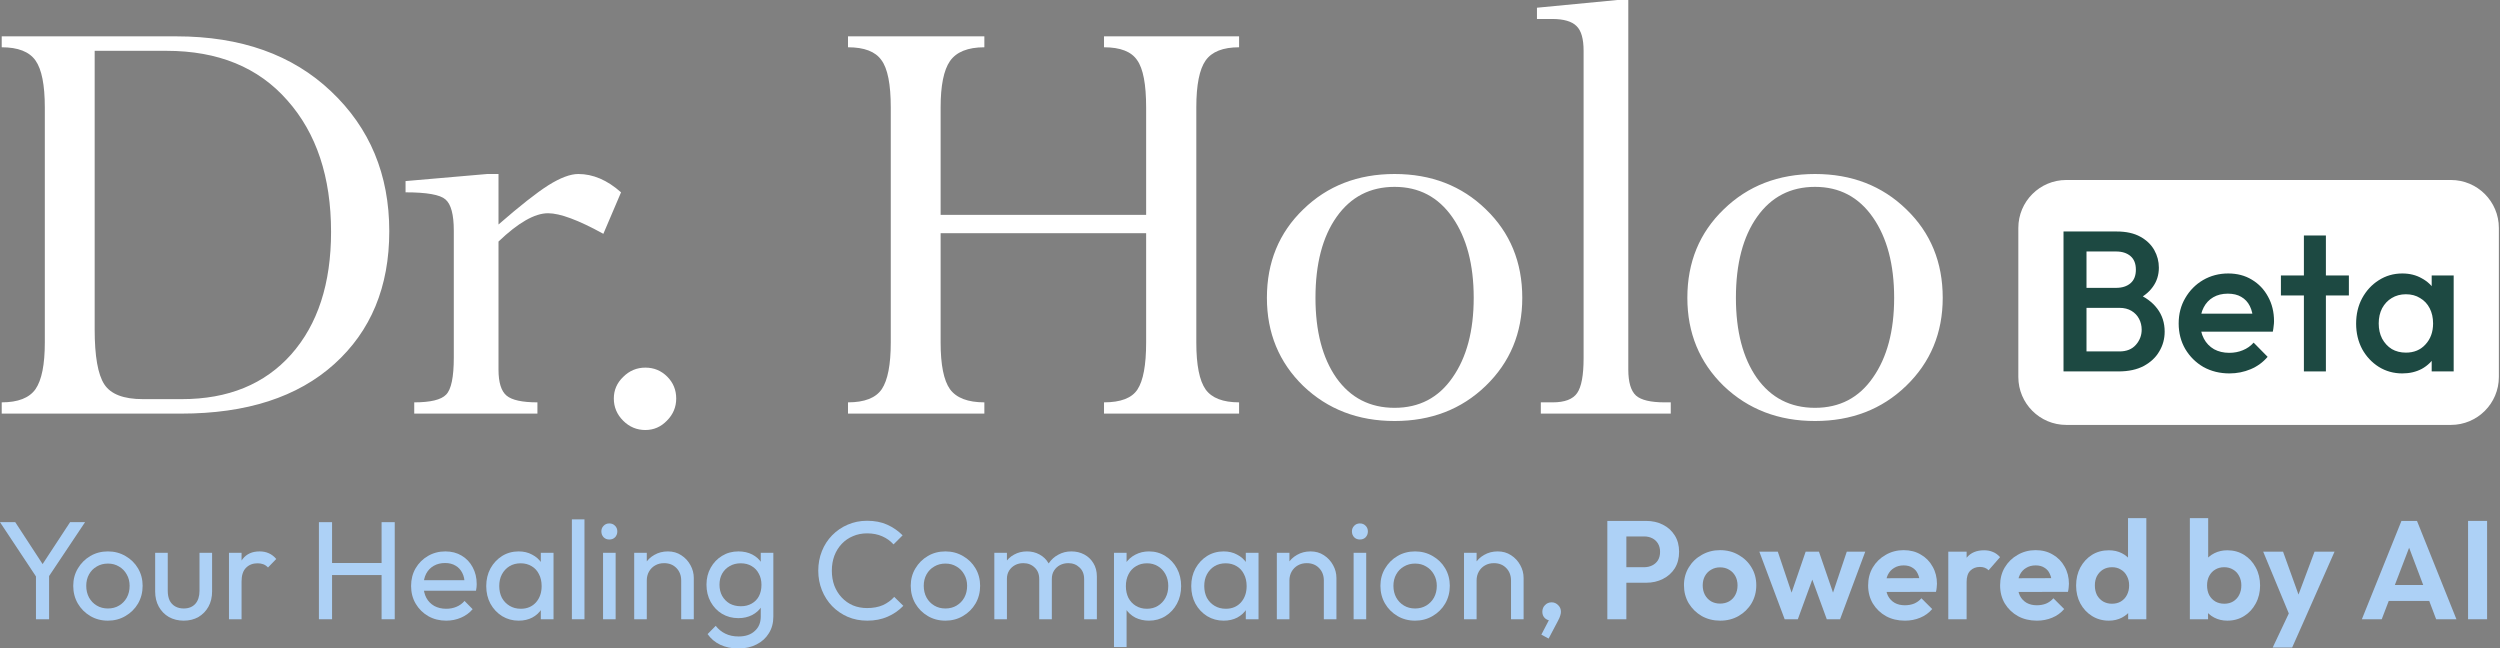
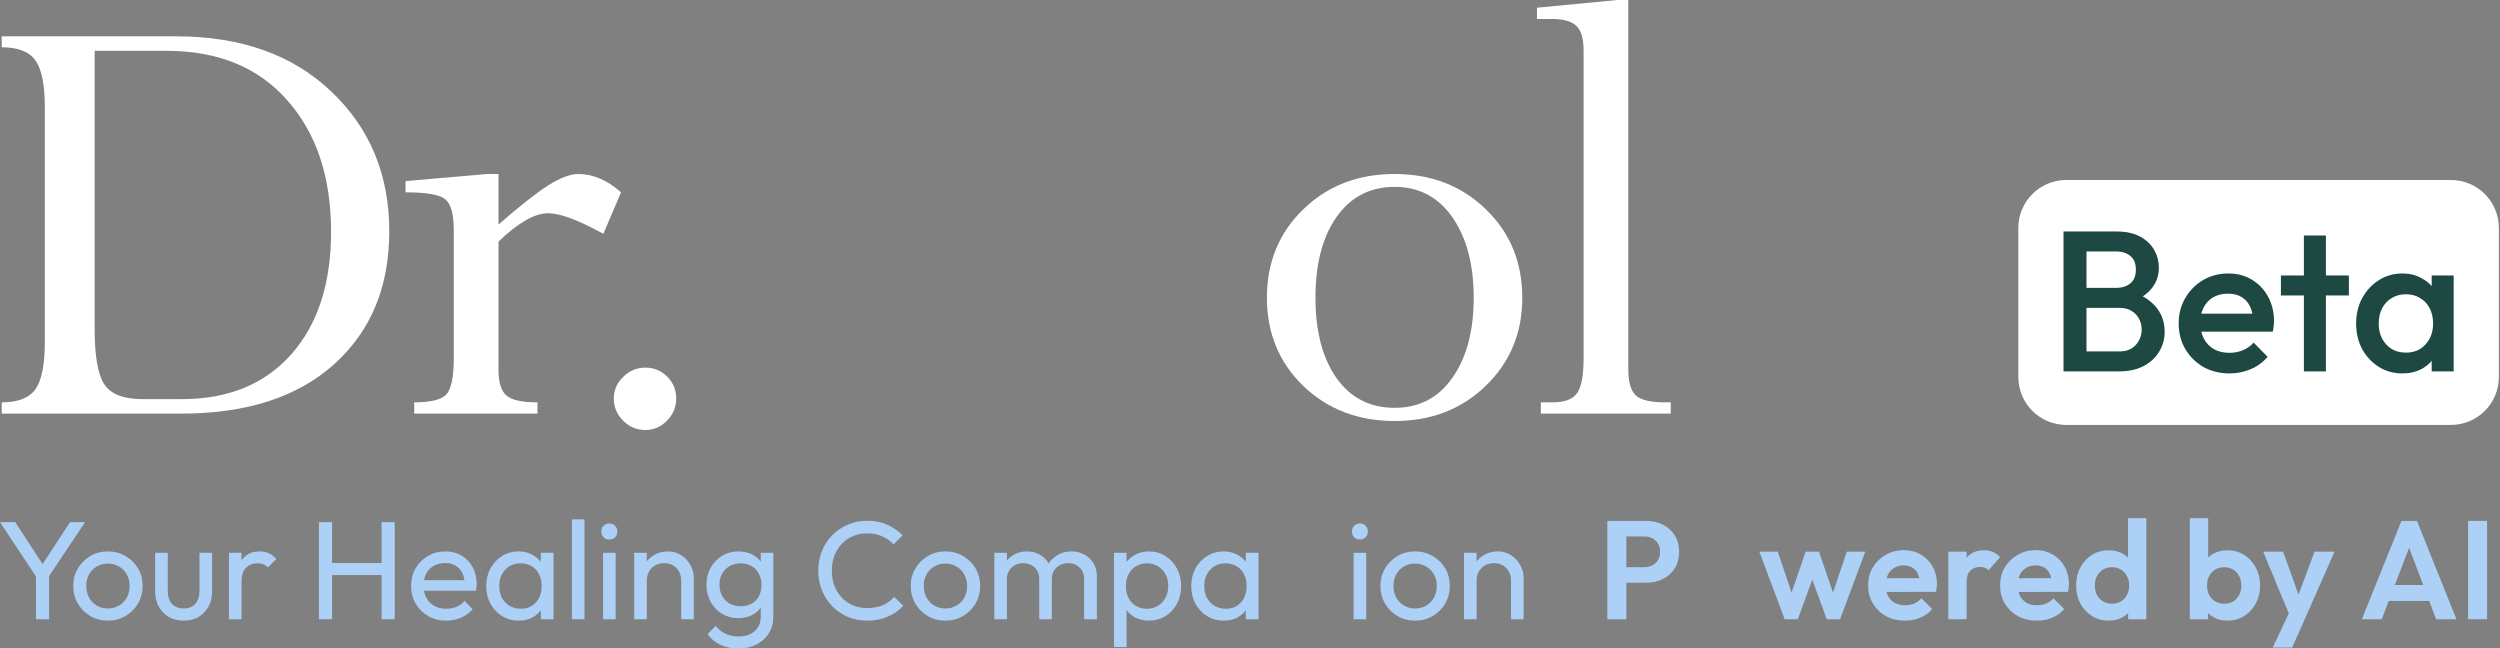
<svg xmlns="http://www.w3.org/2000/svg" width="798" height="207" viewBox="0 0 798 207" fill="none">
  <rect x="0" y="0" width="798" height="207" fill="#808080" stroke="none" />
  <g clip-path="url(#clip0_2274_10)">
    <path d="M644.251 72.753C644.251 64.304 651.1 57.454 659.55 57.454H782.338C790.787 57.454 797.637 64.304 797.637 72.753V120.333C797.637 128.782 790.787 135.632 782.338 135.632H659.55C651.1 135.632 644.251 128.782 644.251 120.333V72.753Z" fill="white" />
    <path d="M766.815 119.195C764.05 119.195 761.54 118.493 759.285 117.089C757.073 115.685 755.308 113.793 753.989 111.41C752.713 108.986 752.075 106.284 752.075 103.307C752.075 100.287 752.713 97.585 753.989 95.203C755.308 92.778 757.073 90.864 759.285 89.46C761.54 88.014 764.05 87.291 766.815 87.291C769.154 87.291 771.217 87.802 773.004 88.822C774.833 89.801 776.279 91.162 777.343 92.906C778.406 94.65 778.938 96.628 778.938 98.84V107.646C778.938 109.858 778.406 111.836 777.343 113.58C776.322 115.324 774.897 116.706 773.068 117.727C771.239 118.706 769.154 119.195 766.815 119.195ZM767.963 112.559C770.558 112.559 772.642 111.687 774.216 109.943C775.833 108.199 776.641 105.965 776.641 103.243C776.641 101.414 776.279 99.797 775.556 98.394C774.833 96.99 773.812 95.905 772.493 95.139C771.217 94.331 769.707 93.927 767.963 93.927C766.262 93.927 764.751 94.331 763.433 95.139C762.157 95.905 761.136 96.99 760.37 98.394C759.647 99.797 759.285 101.414 759.285 103.243C759.285 105.072 759.647 106.689 760.37 108.092C761.136 109.496 762.157 110.602 763.433 111.41C764.751 112.176 766.262 112.559 767.963 112.559ZM776.194 118.557V110.326L777.407 102.86L776.194 95.458V87.929H783.213V118.557H776.194Z" fill="#1D4942" />
    <path d="M735.405 118.557V75.168H742.424V118.557H735.405ZM728.067 94.31V87.93H749.762V94.31H728.067Z" fill="#1D4942" />
    <path d="M711.639 119.195C708.576 119.195 705.811 118.514 703.344 117.153C700.919 115.749 698.984 113.835 697.538 111.41C696.134 108.986 695.432 106.263 695.432 103.243C695.432 100.223 696.134 97.522 697.538 95.139C698.941 92.715 700.834 90.8 703.216 89.397C705.641 87.993 708.321 87.291 711.256 87.291C714.106 87.291 716.616 87.95 718.786 89.269C720.997 90.588 722.72 92.396 723.954 94.693C725.23 96.99 725.868 99.606 725.868 102.541C725.868 103.052 725.826 103.583 725.741 104.136C725.698 104.647 725.613 105.221 725.485 105.859H700.345V100.116H721.848L719.232 102.414C719.147 100.542 718.786 98.968 718.147 97.692C717.509 96.415 716.595 95.437 715.404 94.757C714.255 94.076 712.83 93.736 711.129 93.736C709.342 93.736 707.789 94.118 706.471 94.884C705.152 95.65 704.131 96.734 703.408 98.138C702.685 99.499 702.323 101.137 702.323 103.052C702.323 104.966 702.706 106.646 703.472 108.092C704.237 109.539 705.322 110.666 706.726 111.474C708.13 112.24 709.746 112.623 711.575 112.623C713.149 112.623 714.595 112.346 715.914 111.793C717.275 111.24 718.424 110.432 719.36 109.369L723.826 113.899C722.337 115.643 720.53 116.962 718.403 117.855C716.276 118.748 714.021 119.195 711.639 119.195Z" fill="#1D4942" />
    <path d="M663.715 118.557V112.176H676.54C678.795 112.176 680.539 111.474 681.773 110.07C683.006 108.667 683.623 107.05 683.623 105.221C683.623 103.987 683.347 102.839 682.794 101.775C682.241 100.712 681.432 99.861 680.369 99.223C679.305 98.585 678.029 98.266 676.54 98.266H663.715V91.885H675.456C677.37 91.885 678.901 91.396 680.05 90.418C681.198 89.439 681.773 87.993 681.773 86.079C681.773 84.165 681.198 82.718 680.05 81.74C678.901 80.761 677.37 80.272 675.456 80.272H663.715V73.892H675.647C678.667 73.892 681.177 74.445 683.176 75.551C685.176 76.657 686.665 78.082 687.643 79.826C688.621 81.57 689.111 83.442 689.111 85.441C689.111 87.78 688.451 89.844 687.133 91.63C685.856 93.417 683.963 94.863 681.454 95.969L682.028 93.672C684.835 94.82 687.026 96.437 688.6 98.521C690.174 100.606 690.961 103.052 690.961 105.859C690.961 108.156 690.387 110.262 689.238 112.176C688.132 114.09 686.473 115.643 684.261 116.834C682.092 117.983 679.412 118.557 676.221 118.557H663.715ZM658.674 118.557V73.892H666.012V118.557H658.674Z" fill="#1D4942" />
    <path d="M787.808 197.666V166.273H793.881V197.666H787.808Z" fill="#ADD1F6" />
    <path d="M753.906 197.666L766.544 166.273H771.501L784.094 197.666H777.618L767.883 171.9H770.116L760.247 197.666H753.906ZM760.604 191.816V186.726H777.484V191.816H760.604Z" fill="#ADD1F6" />
    <path d="M731.431 197.846L722.411 176.098H728.752L734.736 192.71H732.592L738.8 176.098H745.185L735.584 197.846H731.431ZM725.447 206.688L732.012 192.799L735.584 197.846L731.655 206.688H725.447Z" fill="#ADD1F6" />
    <path d="M710.97 198.113C709.422 198.113 708.023 197.786 706.773 197.131C705.522 196.476 704.525 195.583 703.781 194.451C703.036 193.32 702.635 192.055 702.575 190.656V182.975C702.635 181.576 703.036 180.325 703.781 179.224C704.555 178.092 705.567 177.214 706.817 176.589C708.068 175.964 709.452 175.651 710.97 175.651C712.965 175.651 714.751 176.142 716.329 177.125C717.907 178.107 719.142 179.447 720.036 181.144C720.958 182.841 721.42 184.761 721.42 186.904C721.42 189.018 720.958 190.923 720.036 192.62C719.142 194.317 717.907 195.657 716.329 196.639C714.751 197.622 712.965 198.113 710.97 198.113ZM699.003 197.667V165.38H704.852V181.412L703.87 186.592L704.808 191.861V197.667H699.003ZM709.988 192.71C711.06 192.71 711.997 192.472 712.801 191.995C713.635 191.489 714.275 190.804 714.721 189.941C715.198 189.048 715.436 188.021 715.436 186.86C715.436 185.729 715.198 184.731 714.721 183.868C714.275 182.975 713.635 182.29 712.801 181.814C711.968 181.308 711.015 181.055 709.943 181.055C708.872 181.055 707.919 181.308 707.085 181.814C706.281 182.29 705.641 182.975 705.165 183.868C704.718 184.731 704.495 185.729 704.495 186.86C704.495 188.021 704.718 189.048 705.165 189.941C705.641 190.804 706.296 191.489 707.13 191.995C707.964 192.472 708.916 192.71 709.988 192.71Z" fill="#ADD1F6" />
    <path d="M673.144 198.113C671.15 198.113 669.363 197.622 667.785 196.639C666.208 195.657 664.957 194.317 664.034 192.62C663.141 190.923 662.695 189.018 662.695 186.904C662.695 184.761 663.141 182.841 664.034 181.144C664.957 179.447 666.193 178.107 667.741 177.125C669.319 176.142 671.12 175.651 673.144 175.651C674.692 175.651 676.077 175.964 677.297 176.589C678.548 177.214 679.545 178.092 680.289 179.224C681.063 180.325 681.48 181.576 681.54 182.975V190.656C681.48 192.055 681.078 193.32 680.334 194.451C679.59 195.583 678.592 196.476 677.342 197.131C676.091 197.786 674.692 198.113 673.144 198.113ZM674.127 192.71C675.228 192.71 676.181 192.472 676.985 191.995C677.818 191.489 678.458 190.804 678.905 189.941C679.381 189.048 679.619 188.021 679.619 186.86C679.619 185.729 679.381 184.731 678.905 183.868C678.458 182.975 677.818 182.29 676.985 181.814C676.181 181.308 675.243 181.055 674.171 181.055C673.07 181.055 672.102 181.308 671.269 181.814C670.465 182.32 669.825 183.004 669.348 183.868C668.902 184.731 668.679 185.729 668.679 186.86C668.679 188.021 668.902 189.048 669.348 189.941C669.825 190.804 670.48 191.489 671.313 191.995C672.147 192.472 673.085 192.71 674.127 192.71ZM685.112 197.667H679.307V191.861L680.245 186.592L679.262 181.412V165.38H685.112V197.667Z" fill="#ADD1F6" />
    <path d="M650.178 198.114C647.916 198.114 645.906 197.637 644.15 196.685C642.393 195.702 640.994 194.362 639.952 192.666C638.94 190.969 638.434 189.034 638.434 186.86C638.434 184.717 638.925 182.811 639.907 181.144C640.92 179.447 642.289 178.108 644.016 177.125C645.742 176.113 647.663 175.607 649.776 175.607C651.86 175.607 653.691 176.083 655.269 177.036C656.877 177.959 658.127 179.239 659.02 180.876C659.943 182.484 660.404 184.315 660.404 186.369C660.404 186.756 660.375 187.158 660.315 187.575C660.285 187.962 660.211 188.408 660.092 188.914L641.961 188.959V184.583L657.368 184.538L655.001 186.369C654.942 185.089 654.703 184.017 654.287 183.154C653.9 182.29 653.319 181.635 652.545 181.189C651.801 180.713 650.878 180.474 649.776 180.474C648.615 180.474 647.603 180.742 646.74 181.278C645.876 181.784 645.207 182.514 644.73 183.466C644.284 184.389 644.06 185.491 644.06 186.771C644.06 188.081 644.299 189.227 644.775 190.209C645.281 191.162 645.995 191.906 646.918 192.442C647.841 192.948 648.913 193.201 650.134 193.201C651.235 193.201 652.232 193.023 653.125 192.666C654.019 192.279 654.793 191.713 655.448 190.969L658.886 194.407C657.844 195.628 656.564 196.551 655.046 197.176C653.557 197.801 651.935 198.114 650.178 198.114Z" fill="#ADD1F6" />
    <path d="M621.894 197.666V176.097H627.744V197.666H621.894ZM627.744 185.743L625.466 184.225C625.734 181.575 626.508 179.491 627.789 177.973C629.069 176.425 630.914 175.651 633.326 175.651C634.368 175.651 635.306 175.83 636.139 176.187C636.973 176.514 637.732 177.065 638.417 177.839L634.755 182.037C634.427 181.679 634.026 181.412 633.549 181.233C633.103 181.054 632.582 180.965 631.986 180.965C630.736 180.965 629.709 181.367 628.905 182.171C628.131 182.945 627.744 184.136 627.744 185.743Z" fill="#ADD1F6" />
    <path d="M608.052 198.114C605.79 198.114 603.78 197.637 602.024 196.685C600.267 195.702 598.868 194.362 597.826 192.666C596.814 190.969 596.308 189.034 596.308 186.86C596.308 184.717 596.799 182.811 597.782 181.144C598.794 179.447 600.163 178.108 601.89 177.125C603.617 176.113 605.537 175.607 607.651 175.607C609.735 175.607 611.565 176.083 613.143 177.036C614.751 177.959 616.001 179.239 616.894 180.876C617.817 182.484 618.279 184.315 618.279 186.369C618.279 186.756 618.249 187.158 618.189 187.575C618.16 187.962 618.085 188.408 617.966 188.914L599.836 188.959V184.583L615.242 184.538L612.875 186.369C612.816 185.089 612.578 184.017 612.161 183.154C611.774 182.29 611.193 181.635 610.419 181.189C609.675 180.713 608.752 180.474 607.651 180.474C606.49 180.474 605.477 180.742 604.614 181.278C603.751 181.784 603.081 182.514 602.604 183.466C602.158 184.389 601.935 185.491 601.935 186.771C601.935 188.081 602.173 189.227 602.649 190.209C603.155 191.162 603.87 191.906 604.793 192.442C605.715 192.948 606.787 193.201 608.008 193.201C609.109 193.201 610.107 193.023 611 192.666C611.893 192.279 612.667 191.713 613.322 190.969L616.76 194.407C615.718 195.628 614.438 196.551 612.92 197.176C611.431 197.801 609.809 198.114 608.052 198.114Z" fill="#ADD1F6" />
    <path d="M569.667 197.667L561.584 176.098H567.479L572.748 191.772L570.962 191.817L576.365 176.098H580.608L586.011 191.817L584.225 191.772L589.494 176.098H595.389L587.351 197.667H583.108L577.66 182.752H579.312L573.864 197.667H569.667Z" fill="#ADD1F6" />
-     <path d="M549.087 198.114C546.914 198.114 544.949 197.622 543.192 196.64C541.465 195.628 540.081 194.273 539.039 192.576C538.027 190.85 537.521 188.929 537.521 186.816C537.521 184.702 538.027 182.811 539.039 181.144C540.051 179.447 541.436 178.108 543.192 177.125C544.949 176.113 546.899 175.607 549.042 175.607C551.245 175.607 553.21 176.113 554.937 177.125C556.693 178.108 558.078 179.447 559.09 181.144C560.102 182.811 560.608 184.702 560.608 186.816C560.608 188.929 560.102 190.85 559.09 192.576C558.078 194.273 556.693 195.628 554.937 196.64C553.21 197.622 551.26 198.114 549.087 198.114ZM549.042 192.666C550.144 192.666 551.111 192.427 551.945 191.951C552.808 191.445 553.463 190.76 553.91 189.897C554.386 189.004 554.624 187.992 554.624 186.86C554.624 185.729 554.386 184.732 553.91 183.868C553.433 183.005 552.778 182.335 551.945 181.859C551.111 181.353 550.144 181.1 549.042 181.1C547.97 181.1 547.018 181.353 546.184 181.859C545.351 182.335 544.696 183.005 544.219 183.868C543.743 184.732 543.505 185.729 543.505 186.86C543.505 187.992 543.743 189.004 544.219 189.897C544.696 190.76 545.351 191.445 546.184 191.951C547.018 192.427 547.97 192.666 549.042 192.666Z" fill="#ADD1F6" />
    <path d="M517.527 186.011V181.054H524.806C525.759 181.054 526.622 180.861 527.396 180.474C528.17 180.087 528.781 179.536 529.227 178.821C529.674 178.077 529.897 177.184 529.897 176.142C529.897 175.13 529.674 174.252 529.227 173.507C528.781 172.763 528.17 172.197 527.396 171.81C526.622 171.423 525.759 171.23 524.806 171.23H517.527V166.273H525.432C527.426 166.273 529.212 166.675 530.79 167.479C532.398 168.283 533.663 169.429 534.586 170.917C535.509 172.376 535.97 174.118 535.97 176.142C535.97 178.166 535.509 179.923 534.586 181.411C533.663 182.87 532.398 184.002 530.79 184.805C529.212 185.609 527.426 186.011 525.432 186.011H517.527ZM513.062 197.666V166.273H519.135V197.666H513.062Z" fill="#ADD1F6" />
-     <path d="M491.999 202.578L494.768 197.264L496.197 196.907C496.048 197.234 495.854 197.502 495.616 197.711C495.408 197.919 495.14 198.023 494.812 198.023C494.187 198.023 493.607 197.77 493.071 197.264C492.565 196.728 492.312 196.073 492.312 195.299C492.312 194.436 492.594 193.721 493.16 193.156C493.726 192.56 494.44 192.263 495.304 192.263C496.078 192.263 496.762 192.56 497.358 193.156C497.953 193.721 498.251 194.436 498.251 195.299C498.251 195.627 498.176 196.029 498.028 196.505C497.909 196.952 497.655 197.532 497.268 198.247L494.321 203.829L491.999 202.578Z" fill="#ADD1F6" />
    <path d="M482.316 197.667V185.297C482.316 183.69 481.81 182.365 480.798 181.323C479.785 180.281 478.475 179.76 476.868 179.76C475.796 179.76 474.843 179.998 474.01 180.474C473.176 180.951 472.521 181.606 472.045 182.439C471.569 183.273 471.33 184.225 471.33 185.297L469.678 184.359C469.678 182.752 470.035 181.323 470.75 180.072C471.464 178.822 472.462 177.84 473.742 177.125C475.022 176.381 476.466 176.009 478.074 176.009C479.681 176.009 481.095 176.411 482.316 177.214C483.566 178.018 484.549 179.075 485.263 180.385C485.978 181.665 486.335 183.035 486.335 184.493V197.667H482.316ZM467.311 197.667V176.455H471.33V197.667H467.311Z" fill="#ADD1F6" />
    <path d="M451.704 198.113C449.62 198.113 447.744 197.622 446.077 196.64C444.41 195.657 443.085 194.333 442.103 192.665C441.12 190.968 440.629 189.078 440.629 186.994C440.629 184.94 441.12 183.094 442.103 181.457C443.085 179.79 444.41 178.465 446.077 177.482C447.744 176.5 449.62 176.009 451.704 176.009C453.758 176.009 455.618 176.5 457.286 177.482C458.982 178.435 460.322 179.745 461.305 181.412C462.287 183.079 462.778 184.94 462.778 186.994C462.778 189.078 462.287 190.968 461.305 192.665C460.322 194.333 458.982 195.657 457.286 196.64C455.618 197.622 453.758 198.113 451.704 198.113ZM451.704 194.228C453.043 194.228 454.234 193.916 455.276 193.291C456.318 192.665 457.137 191.817 457.732 190.745C458.328 189.644 458.625 188.393 458.625 186.994C458.625 185.625 458.313 184.404 457.687 183.332C457.092 182.261 456.273 181.427 455.231 180.832C454.219 180.206 453.043 179.894 451.704 179.894C450.364 179.894 449.173 180.206 448.131 180.832C447.089 181.427 446.27 182.261 445.675 183.332C445.08 184.404 444.782 185.625 444.782 186.994C444.782 188.393 445.08 189.644 445.675 190.745C446.27 191.817 447.089 192.665 448.131 193.291C449.173 193.916 450.364 194.228 451.704 194.228Z" fill="#ADD1F6" />
    <path d="M432.073 197.666V176.454H436.092V197.666H432.073ZM434.082 172.212C433.338 172.212 432.728 171.974 432.251 171.497C431.775 170.991 431.537 170.366 431.537 169.622C431.537 168.907 431.775 168.312 432.251 167.836C432.728 167.329 433.338 167.076 434.082 167.076C434.826 167.076 435.437 167.329 435.913 167.836C436.389 168.312 436.627 168.907 436.627 169.622C436.627 170.366 436.389 170.991 435.913 171.497C435.437 171.974 434.826 172.212 434.082 172.212Z" fill="#ADD1F6" />
-     <path d="M422.569 197.667V185.297C422.569 183.69 422.063 182.365 421.051 181.323C420.039 180.281 418.729 179.76 417.121 179.76C416.05 179.76 415.097 179.998 414.263 180.474C413.43 180.951 412.775 181.606 412.298 182.439C411.822 183.273 411.584 184.225 411.584 185.297L409.932 184.359C409.932 182.752 410.289 181.323 411.003 180.072C411.718 178.822 412.715 177.84 413.995 177.125C415.276 176.381 416.719 176.009 418.327 176.009C419.935 176.009 421.349 176.411 422.569 177.214C423.82 178.018 424.802 179.075 425.517 180.385C426.231 181.665 426.588 183.035 426.588 184.493V197.667H422.569ZM407.565 197.667V176.455H411.584V197.667H407.565Z" fill="#ADD1F6" />
    <path d="M390.603 198.113C388.668 198.113 386.911 197.637 385.333 196.684C383.756 195.702 382.505 194.377 381.582 192.71C380.689 191.043 380.243 189.167 380.243 187.083C380.243 184.999 380.689 183.124 381.582 181.457C382.505 179.79 383.741 178.465 385.289 177.482C386.867 176.5 388.638 176.009 390.603 176.009C392.21 176.009 393.639 176.351 394.89 177.036C396.17 177.691 397.197 178.614 397.971 179.804C398.745 180.965 399.177 182.32 399.266 183.868V190.254C399.177 191.772 398.745 193.127 397.971 194.318C397.227 195.508 396.215 196.446 394.934 197.131C393.684 197.786 392.24 198.113 390.603 198.113ZM391.273 194.318C393.267 194.318 394.875 193.648 396.096 192.308C397.316 190.939 397.926 189.197 397.926 187.083C397.926 185.625 397.644 184.359 397.078 183.288C396.542 182.186 395.768 181.338 394.756 180.742C393.744 180.117 392.568 179.804 391.228 179.804C389.888 179.804 388.698 180.117 387.656 180.742C386.643 181.367 385.84 182.231 385.244 183.332C384.678 184.404 384.396 185.639 384.396 187.039C384.396 188.468 384.678 189.733 385.244 190.834C385.84 191.906 386.658 192.755 387.7 193.38C388.742 194.005 389.933 194.318 391.273 194.318ZM397.658 197.667V191.951L398.418 186.771L397.658 181.635V176.455H401.722V197.667H397.658Z" fill="#ADD1F6" />
    <path d="M366.75 198.113C365.142 198.113 363.683 197.786 362.373 197.131C361.093 196.446 360.066 195.508 359.292 194.318C358.518 193.127 358.086 191.772 357.997 190.254V183.868C358.086 182.32 358.518 180.965 359.292 179.804C360.096 178.614 361.138 177.691 362.418 177.036C363.728 176.351 365.172 176.009 366.75 176.009C368.685 176.009 370.426 176.5 371.974 177.482C373.552 178.465 374.788 179.79 375.681 181.457C376.574 183.124 377.02 184.999 377.02 187.083C377.02 189.167 376.574 191.043 375.681 192.71C374.788 194.377 373.552 195.702 371.974 196.684C370.426 197.637 368.685 198.113 366.75 198.113ZM355.586 206.553V176.455H359.605V182.037L358.845 187.173L359.605 192.353V206.553H355.586ZM366.08 194.318C367.419 194.318 368.595 194.005 369.608 193.38C370.62 192.755 371.424 191.906 372.019 190.834C372.614 189.733 372.912 188.468 372.912 187.039C372.912 185.639 372.614 184.389 372.019 183.288C371.424 182.186 370.62 181.338 369.608 180.742C368.595 180.117 367.434 179.804 366.124 179.804C364.785 179.804 363.609 180.117 362.597 180.742C361.584 181.338 360.795 182.186 360.23 183.288C359.664 184.389 359.381 185.654 359.381 187.083C359.381 188.483 359.649 189.733 360.185 190.834C360.751 191.906 361.54 192.755 362.552 193.38C363.594 194.005 364.77 194.318 366.08 194.318Z" fill="#ADD1F6" />
    <path d="M317.389 197.667V176.455H321.408V197.667H317.389ZM331.724 197.667V184.851C331.724 183.273 331.233 182.037 330.25 181.144C329.298 180.221 328.092 179.76 326.633 179.76C325.651 179.76 324.772 179.968 323.998 180.385C323.224 180.802 322.599 181.382 322.123 182.127C321.646 182.871 321.408 183.764 321.408 184.806L319.756 184.002C319.756 182.394 320.098 180.995 320.783 179.804C321.498 178.614 322.465 177.691 323.686 177.036C324.906 176.351 326.276 176.009 327.794 176.009C329.283 176.009 330.622 176.336 331.813 176.991C333.034 177.646 333.986 178.569 334.671 179.76C335.386 180.951 335.743 182.365 335.743 184.002V197.667H331.724ZM346.058 197.667V184.851C346.058 183.273 345.567 182.037 344.585 181.144C343.632 180.221 342.441 179.76 341.012 179.76C340.03 179.76 339.137 179.968 338.333 180.385C337.559 180.802 336.934 181.382 336.457 182.127C335.981 182.871 335.743 183.764 335.743 184.806L333.465 184.002C333.555 182.365 333.986 180.965 334.76 179.804C335.564 178.614 336.591 177.691 337.842 177.036C339.092 176.351 340.461 176.009 341.95 176.009C343.498 176.009 344.882 176.336 346.103 176.991C347.324 177.646 348.291 178.569 349.006 179.76C349.75 180.951 350.122 182.38 350.122 184.047V197.667H346.058Z" fill="#ADD1F6" />
    <path d="M301.781 198.113C299.697 198.113 297.822 197.622 296.155 196.64C294.487 195.657 293.163 194.333 292.18 192.665C291.198 190.968 290.707 189.078 290.707 186.994C290.707 184.94 291.198 183.094 292.18 181.457C293.163 179.79 294.487 178.465 296.155 177.482C297.822 176.5 299.697 176.009 301.781 176.009C303.835 176.009 305.696 176.5 307.363 177.482C309.06 178.435 310.4 179.745 311.382 181.412C312.365 183.079 312.856 184.94 312.856 186.994C312.856 189.078 312.365 190.968 311.382 192.665C310.4 194.333 309.06 195.657 307.363 196.64C305.696 197.622 303.835 198.113 301.781 198.113ZM301.781 194.228C303.121 194.228 304.312 193.916 305.354 193.291C306.396 192.665 307.214 191.817 307.81 190.745C308.405 189.644 308.703 188.393 308.703 186.994C308.703 185.625 308.39 184.404 307.765 183.332C307.17 182.261 306.351 181.427 305.309 180.832C304.297 180.206 303.121 179.894 301.781 179.894C300.442 179.894 299.251 180.206 298.209 180.832C297.167 181.427 296.348 182.261 295.753 183.332C295.157 184.404 294.86 185.625 294.86 186.994C294.86 188.393 295.157 189.644 295.753 190.745C296.348 191.817 297.167 192.665 298.209 193.291C299.251 193.916 300.442 194.228 301.781 194.228Z" fill="#ADD1F6" />
    <path d="M276.821 198.114C274.588 198.114 272.519 197.712 270.614 196.908C268.708 196.074 267.041 194.928 265.612 193.469C264.213 192.011 263.126 190.314 262.352 188.379C261.578 186.444 261.191 184.374 261.191 182.171C261.191 179.939 261.578 177.855 262.352 175.92C263.126 173.985 264.213 172.302 265.612 170.873C267.041 169.415 268.693 168.283 270.569 167.48C272.474 166.646 274.543 166.229 276.776 166.229C279.217 166.229 281.361 166.646 283.207 167.48C285.052 168.313 286.69 169.444 288.119 170.873L285.216 173.776C284.234 172.675 283.028 171.811 281.599 171.186C280.2 170.561 278.592 170.248 276.776 170.248C275.139 170.248 273.635 170.546 272.266 171.141C270.896 171.707 269.706 172.526 268.693 173.597C267.681 174.669 266.892 175.934 266.327 177.393C265.791 178.852 265.523 180.445 265.523 182.171C265.523 183.898 265.791 185.491 266.327 186.95C266.892 188.408 267.681 189.674 268.693 190.745C269.706 191.817 270.896 192.651 272.266 193.246C273.635 193.812 275.139 194.095 276.776 194.095C278.711 194.095 280.393 193.782 281.822 193.157C283.251 192.502 284.457 191.624 285.439 190.522L288.342 193.38C286.913 194.869 285.231 196.03 283.296 196.863C281.391 197.697 279.232 198.114 276.821 198.114Z" fill="#ADD1F6" />
    <path d="M235.689 207C233.516 207 231.581 206.598 229.884 205.794C228.217 204.99 226.877 203.859 225.865 202.4L228.455 199.766C229.318 200.867 230.345 201.701 231.536 202.266C232.727 202.862 234.141 203.16 235.779 203.16C237.952 203.16 239.664 202.579 240.914 201.418C242.194 200.287 242.834 198.753 242.834 196.818V191.549L243.549 186.771L242.834 182.037V176.455H246.853V196.818C246.853 198.843 246.377 200.614 245.424 202.132C244.501 203.651 243.192 204.842 241.495 205.705C239.827 206.568 237.892 207 235.689 207ZM235.689 197.31C233.754 197.31 232.013 196.848 230.465 195.925C228.946 195.002 227.741 193.737 226.847 192.129C225.954 190.492 225.508 188.661 225.508 186.637C225.508 184.612 225.954 182.811 226.847 181.233C227.741 179.626 228.946 178.361 230.465 177.438C232.013 176.485 233.754 176.009 235.689 176.009C237.356 176.009 238.83 176.336 240.11 176.991C241.39 177.646 242.403 178.569 243.147 179.76C243.921 180.921 244.338 182.29 244.397 183.868V189.495C244.308 191.043 243.876 192.412 243.102 193.603C242.358 194.764 241.346 195.672 240.066 196.327C238.785 196.982 237.327 197.31 235.689 197.31ZM236.493 193.514C237.803 193.514 238.949 193.231 239.932 192.665C240.944 192.1 241.718 191.311 242.254 190.299C242.79 189.257 243.058 188.051 243.058 186.681C243.058 185.312 242.775 184.121 242.209 183.109C241.673 182.067 240.914 181.263 239.932 180.698C238.949 180.102 237.788 179.804 236.448 179.804C235.109 179.804 233.933 180.102 232.921 180.698C231.908 181.263 231.105 182.067 230.509 183.109C229.944 184.121 229.661 185.297 229.661 186.637C229.661 187.976 229.944 189.167 230.509 190.209C231.105 191.251 231.908 192.07 232.921 192.665C233.963 193.231 235.153 193.514 236.493 193.514Z" fill="#ADD1F6" />
    <path d="M217.439 197.667V185.297C217.439 183.69 216.933 182.365 215.921 181.323C214.909 180.281 213.599 179.76 211.991 179.76C210.919 179.76 209.967 179.998 209.133 180.474C208.299 180.951 207.645 181.606 207.168 182.439C206.692 183.273 206.454 184.225 206.454 185.297L204.801 184.359C204.801 182.752 205.159 181.323 205.873 180.072C206.588 178.822 207.585 177.84 208.865 177.125C210.145 176.381 211.589 176.009 213.197 176.009C214.804 176.009 216.218 176.411 217.439 177.214C218.689 178.018 219.672 179.075 220.386 180.385C221.101 181.665 221.458 183.035 221.458 184.493V197.667H217.439ZM202.435 197.667V176.455H206.454V197.667H202.435Z" fill="#ADD1F6" />
    <path d="M192.492 197.666V176.454H196.511V197.666H192.492ZM194.502 172.212C193.758 172.212 193.147 171.974 192.671 171.497C192.195 170.991 191.957 170.366 191.957 169.622C191.957 168.907 192.195 168.312 192.671 167.836C193.147 167.329 193.758 167.076 194.502 167.076C195.246 167.076 195.856 167.329 196.333 167.836C196.809 168.312 197.047 168.907 197.047 169.622C197.047 170.366 196.809 170.991 196.333 171.497C195.856 171.974 195.246 172.212 194.502 172.212Z" fill="#ADD1F6" />
    <path d="M182.544 197.666V165.782H186.564V197.666H182.544Z" fill="#ADD1F6" />
    <path d="M165.567 198.113C163.632 198.113 161.876 197.637 160.298 196.684C158.72 195.702 157.47 194.377 156.547 192.71C155.654 191.043 155.207 189.167 155.207 187.083C155.207 184.999 155.654 183.124 156.547 181.457C157.47 179.79 158.705 178.465 160.253 177.482C161.831 176.5 163.602 176.009 165.567 176.009C167.175 176.009 168.604 176.351 169.854 177.036C171.134 177.691 172.161 178.614 172.935 179.804C173.709 180.965 174.141 182.32 174.23 183.868V190.254C174.141 191.772 173.709 193.127 172.935 194.318C172.191 195.508 171.179 196.446 169.899 197.131C168.648 197.786 167.205 198.113 165.567 198.113ZM166.237 194.318C168.232 194.318 169.839 193.648 171.06 192.308C172.28 190.939 172.891 189.197 172.891 187.083C172.891 185.625 172.608 184.359 172.042 183.288C171.506 182.186 170.732 181.338 169.72 180.742C168.708 180.117 167.532 179.804 166.192 179.804C164.853 179.804 163.662 180.117 162.62 180.742C161.608 181.367 160.804 182.231 160.208 183.332C159.643 184.404 159.36 185.639 159.36 187.039C159.36 188.468 159.643 189.733 160.208 190.834C160.804 191.906 161.623 192.755 162.665 193.38C163.707 194.005 164.897 194.318 166.237 194.318ZM172.623 197.667V191.951L173.382 186.771L172.623 181.635V176.455H176.687V197.667H172.623Z" fill="#ADD1F6" />
    <path d="M142.429 198.113C140.315 198.113 138.41 197.637 136.713 196.684C135.016 195.702 133.676 194.377 132.694 192.71C131.711 191.043 131.22 189.152 131.22 187.039C131.22 184.955 131.696 183.079 132.649 181.412C133.631 179.745 134.941 178.435 136.579 177.482C138.246 176.5 140.107 176.009 142.161 176.009C144.126 176.009 145.852 176.455 147.341 177.348C148.859 178.241 150.035 179.477 150.869 181.055C151.732 182.633 152.164 184.419 152.164 186.414C152.164 186.711 152.149 187.039 152.119 187.396C152.089 187.723 152.03 188.11 151.94 188.557H134.033V185.208H149.797L148.323 186.503C148.323 185.074 148.07 183.868 147.564 182.886C147.058 181.873 146.344 181.099 145.421 180.564C144.498 179.998 143.381 179.715 142.071 179.715C140.702 179.715 139.496 180.013 138.454 180.608C137.412 181.204 136.609 182.037 136.043 183.109C135.477 184.181 135.194 185.446 135.194 186.905C135.194 188.393 135.492 189.703 136.088 190.834C136.683 191.936 137.531 192.799 138.633 193.425C139.734 194.02 141 194.318 142.429 194.318C143.62 194.318 144.706 194.109 145.689 193.692C146.701 193.276 147.564 192.65 148.279 191.817L150.869 194.452C149.856 195.642 148.606 196.55 147.118 197.176C145.659 197.801 144.096 198.113 142.429 198.113Z" fill="#ADD1F6" />
    <path d="M101.796 197.666V166.675H105.994V197.666H101.796ZM121.802 197.666V166.675H126V197.666H121.802ZM104.654 183.555V179.714H122.829V183.555H104.654Z" fill="#ADD1F6" />
    <path d="M73.088 197.667V176.455H77.107V197.667H73.088ZM77.107 185.565L75.589 184.895C75.589 182.186 76.214 180.028 77.464 178.42C78.715 176.812 80.516 176.009 82.868 176.009C83.939 176.009 84.907 176.202 85.77 176.589C86.633 176.946 87.437 177.557 88.182 178.42L85.547 181.144C85.1 180.668 84.609 180.325 84.073 180.117C83.537 179.909 82.912 179.804 82.198 179.804C80.709 179.804 79.489 180.281 78.536 181.233C77.583 182.186 77.107 183.63 77.107 185.565Z" fill="#ADD1F6" />
    <path d="M58.637 198.112C56.881 198.112 55.303 197.725 53.904 196.951C52.534 196.148 51.462 195.046 50.688 193.647C49.914 192.248 49.527 190.625 49.527 188.779V176.454H53.546V188.601C53.546 189.762 53.74 190.774 54.127 191.637C54.544 192.471 55.139 193.111 55.913 193.557C56.687 194.004 57.595 194.227 58.637 194.227C60.215 194.227 61.45 193.736 62.344 192.754C63.237 191.741 63.683 190.357 63.683 188.601V176.454H67.702V188.779C67.702 190.625 67.315 192.248 66.541 193.647C65.767 195.046 64.695 196.148 63.326 196.951C61.986 197.725 60.423 198.112 58.637 198.112Z" fill="#ADD1F6" />
    <path d="M34.453 198.113C32.369 198.113 30.493 197.622 28.826 196.64C27.159 195.657 25.834 194.333 24.852 192.665C23.869 190.968 23.378 189.078 23.378 186.994C23.378 184.94 23.869 183.094 24.852 181.457C25.834 179.79 27.159 178.465 28.826 177.482C30.493 176.5 32.369 176.009 34.453 176.009C36.507 176.009 38.367 176.5 40.035 177.482C41.731 178.435 43.071 179.745 44.054 181.412C45.036 183.079 45.527 184.94 45.527 186.994C45.527 189.078 45.036 190.968 44.054 192.665C43.071 194.333 41.731 195.657 40.035 196.64C38.367 197.622 36.507 198.113 34.453 198.113ZM34.453 194.228C35.792 194.228 36.983 193.916 38.025 193.291C39.067 192.665 39.886 191.817 40.481 190.745C41.077 189.644 41.374 188.393 41.374 186.994C41.374 185.625 41.062 184.404 40.437 183.332C39.841 182.261 39.022 181.427 37.98 180.832C36.968 180.206 35.792 179.894 34.453 179.894C33.113 179.894 31.922 180.206 30.88 180.832C29.838 181.427 29.02 182.261 28.424 183.332C27.829 184.404 27.531 185.625 27.531 186.994C27.531 188.393 27.829 189.644 28.424 190.745C29.02 191.817 29.838 192.665 30.88 193.291C31.922 193.916 33.113 194.228 34.453 194.228Z" fill="#ADD1F6" />
    <path d="M12.191 185.073L0 166.675H4.868L14.692 181.724H12.504L22.373 166.675H27.151L14.87 185.073H12.191ZM11.477 197.666V182.304H15.674V197.666H11.477Z" fill="#ADD1F6" />
-     <path d="M620.117 95.066C620.117 106.291 616.215 115.667 608.413 123.196C600.679 130.656 590.995 134.386 579.359 134.386C567.724 134.386 558.006 130.656 550.203 123.196C542.469 115.667 538.602 106.291 538.602 95.066C538.602 83.705 542.469 74.294 550.203 66.834C557.937 59.305 567.656 55.541 579.359 55.541C591.063 55.541 600.782 59.305 608.516 66.834C616.25 74.294 620.117 83.705 620.117 95.066ZM604.614 95.066C604.614 84.458 602.356 75.902 597.839 69.4C593.322 62.898 587.162 59.648 579.359 59.648C571.557 59.648 565.397 62.83 560.88 69.195C556.363 75.56 554.104 84.184 554.104 95.066C554.104 105.743 556.329 114.264 560.778 120.629C565.295 126.994 571.489 130.177 579.359 130.177C587.23 130.177 593.39 126.96 597.839 120.527C602.356 114.093 604.614 105.606 604.614 95.066Z" fill="white" />
    <path d="M531.355 128.431H533.306V132.024H491.83V128.431H495.628C499.461 128.431 502.062 127.438 503.431 125.454C504.8 123.469 505.484 119.773 505.484 114.366V16.221C505.484 12.388 504.731 9.753 503.225 8.316C501.72 6.81 499.119 6.057 495.423 6.057H490.598V2.464L516.264 0H519.754V117.959C519.754 121.997 520.575 124.769 522.218 126.275C523.861 127.712 526.906 128.431 531.355 128.431Z" fill="white" />
    <path d="M485.911 95.066C485.911 106.291 482.01 115.667 474.208 123.196C466.474 130.656 456.789 134.386 445.154 134.386C433.519 134.386 423.801 130.656 415.998 123.196C408.264 115.667 404.397 106.291 404.397 95.066C404.397 83.705 408.264 74.294 415.998 66.834C423.732 59.305 433.451 55.541 445.154 55.541C456.858 55.541 466.577 59.305 474.311 66.834C482.044 74.294 485.911 83.705 485.911 95.066ZM470.409 95.066C470.409 84.458 468.151 75.902 463.634 69.4C459.116 62.898 452.957 59.648 445.154 59.648C437.352 59.648 431.192 62.83 426.675 69.195C422.158 75.56 419.899 84.184 419.899 95.066C419.899 105.743 422.124 114.264 426.572 120.629C431.09 126.994 437.284 130.177 445.154 130.177C453.025 130.177 459.185 126.96 463.634 120.527C468.151 114.093 470.409 105.606 470.409 95.066Z" fill="white" />
-     <path d="M365.848 109.336V74.431H300.246V109.336C300.246 116.454 301.239 121.416 303.224 124.222C305.277 127.028 308.938 128.431 314.208 128.431V132.025H270.68V128.431C275.95 128.431 279.543 127.028 281.459 124.222C283.375 121.348 284.334 116.386 284.334 109.336V34.29C284.334 26.898 283.341 21.868 281.356 19.199C279.44 16.461 275.881 15.092 270.68 15.092V11.602H314.208V15.092C308.938 15.092 305.277 16.564 303.224 19.507C301.239 22.381 300.246 27.309 300.246 34.29V68.579H365.848V34.29C365.848 26.898 364.89 21.868 362.973 19.199C361.125 16.461 357.601 15.092 352.399 15.092V11.602H395.517V15.092C390.384 15.092 386.825 16.495 384.84 19.301C382.856 22.107 381.863 27.104 381.863 34.29V109.336C381.863 116.522 382.856 121.519 384.84 124.325C386.825 127.063 390.384 128.431 395.517 128.431V132.025H352.399V128.431C357.737 128.431 361.296 127.063 363.076 124.325C364.924 121.519 365.848 116.522 365.848 109.336Z" fill="white" />
    <path d="M205.993 117.344C208.73 117.344 211.057 118.302 212.974 120.218C214.89 122.135 215.848 124.462 215.848 127.199C215.848 129.937 214.856 132.298 212.871 134.283C210.955 136.268 208.662 137.26 205.993 137.26C203.255 137.26 200.894 136.268 198.909 134.283C196.924 132.298 195.932 129.937 195.932 127.199C195.932 124.53 196.924 122.237 198.909 120.321C200.894 118.336 203.255 117.344 205.993 117.344Z" fill="white" />
    <path d="M159.123 55.541V71.659C165.967 65.705 171.271 61.53 175.036 59.134C178.868 56.739 182.051 55.541 184.583 55.541C189.306 55.541 193.857 57.492 198.237 61.393L192.591 74.636C184.652 70.256 178.766 68.066 174.933 68.066C170.69 68.066 165.42 71.077 159.123 77.1V117.96C159.123 122.067 159.979 124.839 161.69 126.276C163.401 127.713 166.686 128.432 171.545 128.432V132.025H132.225V128.432C137.427 128.432 140.815 127.61 142.389 125.968C144.032 124.325 144.853 120.39 144.853 114.162V73.61C144.853 68.477 143.963 65.157 142.184 63.651C140.473 62.146 136.229 61.393 129.453 61.393V57.8L155.53 55.541H159.123Z" fill="white" />
    <path d="M0.548 132.025V128.431C5.75 128.431 9.343 127.028 11.328 124.222C13.313 121.348 14.305 116.386 14.305 109.336V34.29C14.305 27.104 13.313 22.107 11.328 19.301C9.343 16.495 5.75 15.092 0.548 15.092V11.602H56.294C76.895 11.602 93.355 17.453 105.675 29.157C118.063 40.861 124.257 55.746 124.257 73.815C124.257 91.542 118.405 105.674 106.702 116.214C94.998 126.755 78.709 132.025 57.834 132.025H0.548ZM53.111 16.221H30.218V105.127C30.218 113.682 31.244 119.534 33.298 122.682C35.351 125.831 39.457 127.405 45.617 127.405H58.039C72.823 127.405 84.458 122.648 92.945 113.135C101.432 103.553 105.675 90.515 105.675 74.02C105.675 56.499 101.021 42.503 91.713 32.032C82.473 21.491 69.606 16.221 53.111 16.221Z" fill="white" />
  </g>
  <defs>
    <clipPath id="clip0_2274_10">
      <rect width="798" height="207" fill="white" />
    </clipPath>
  </defs>
</svg>